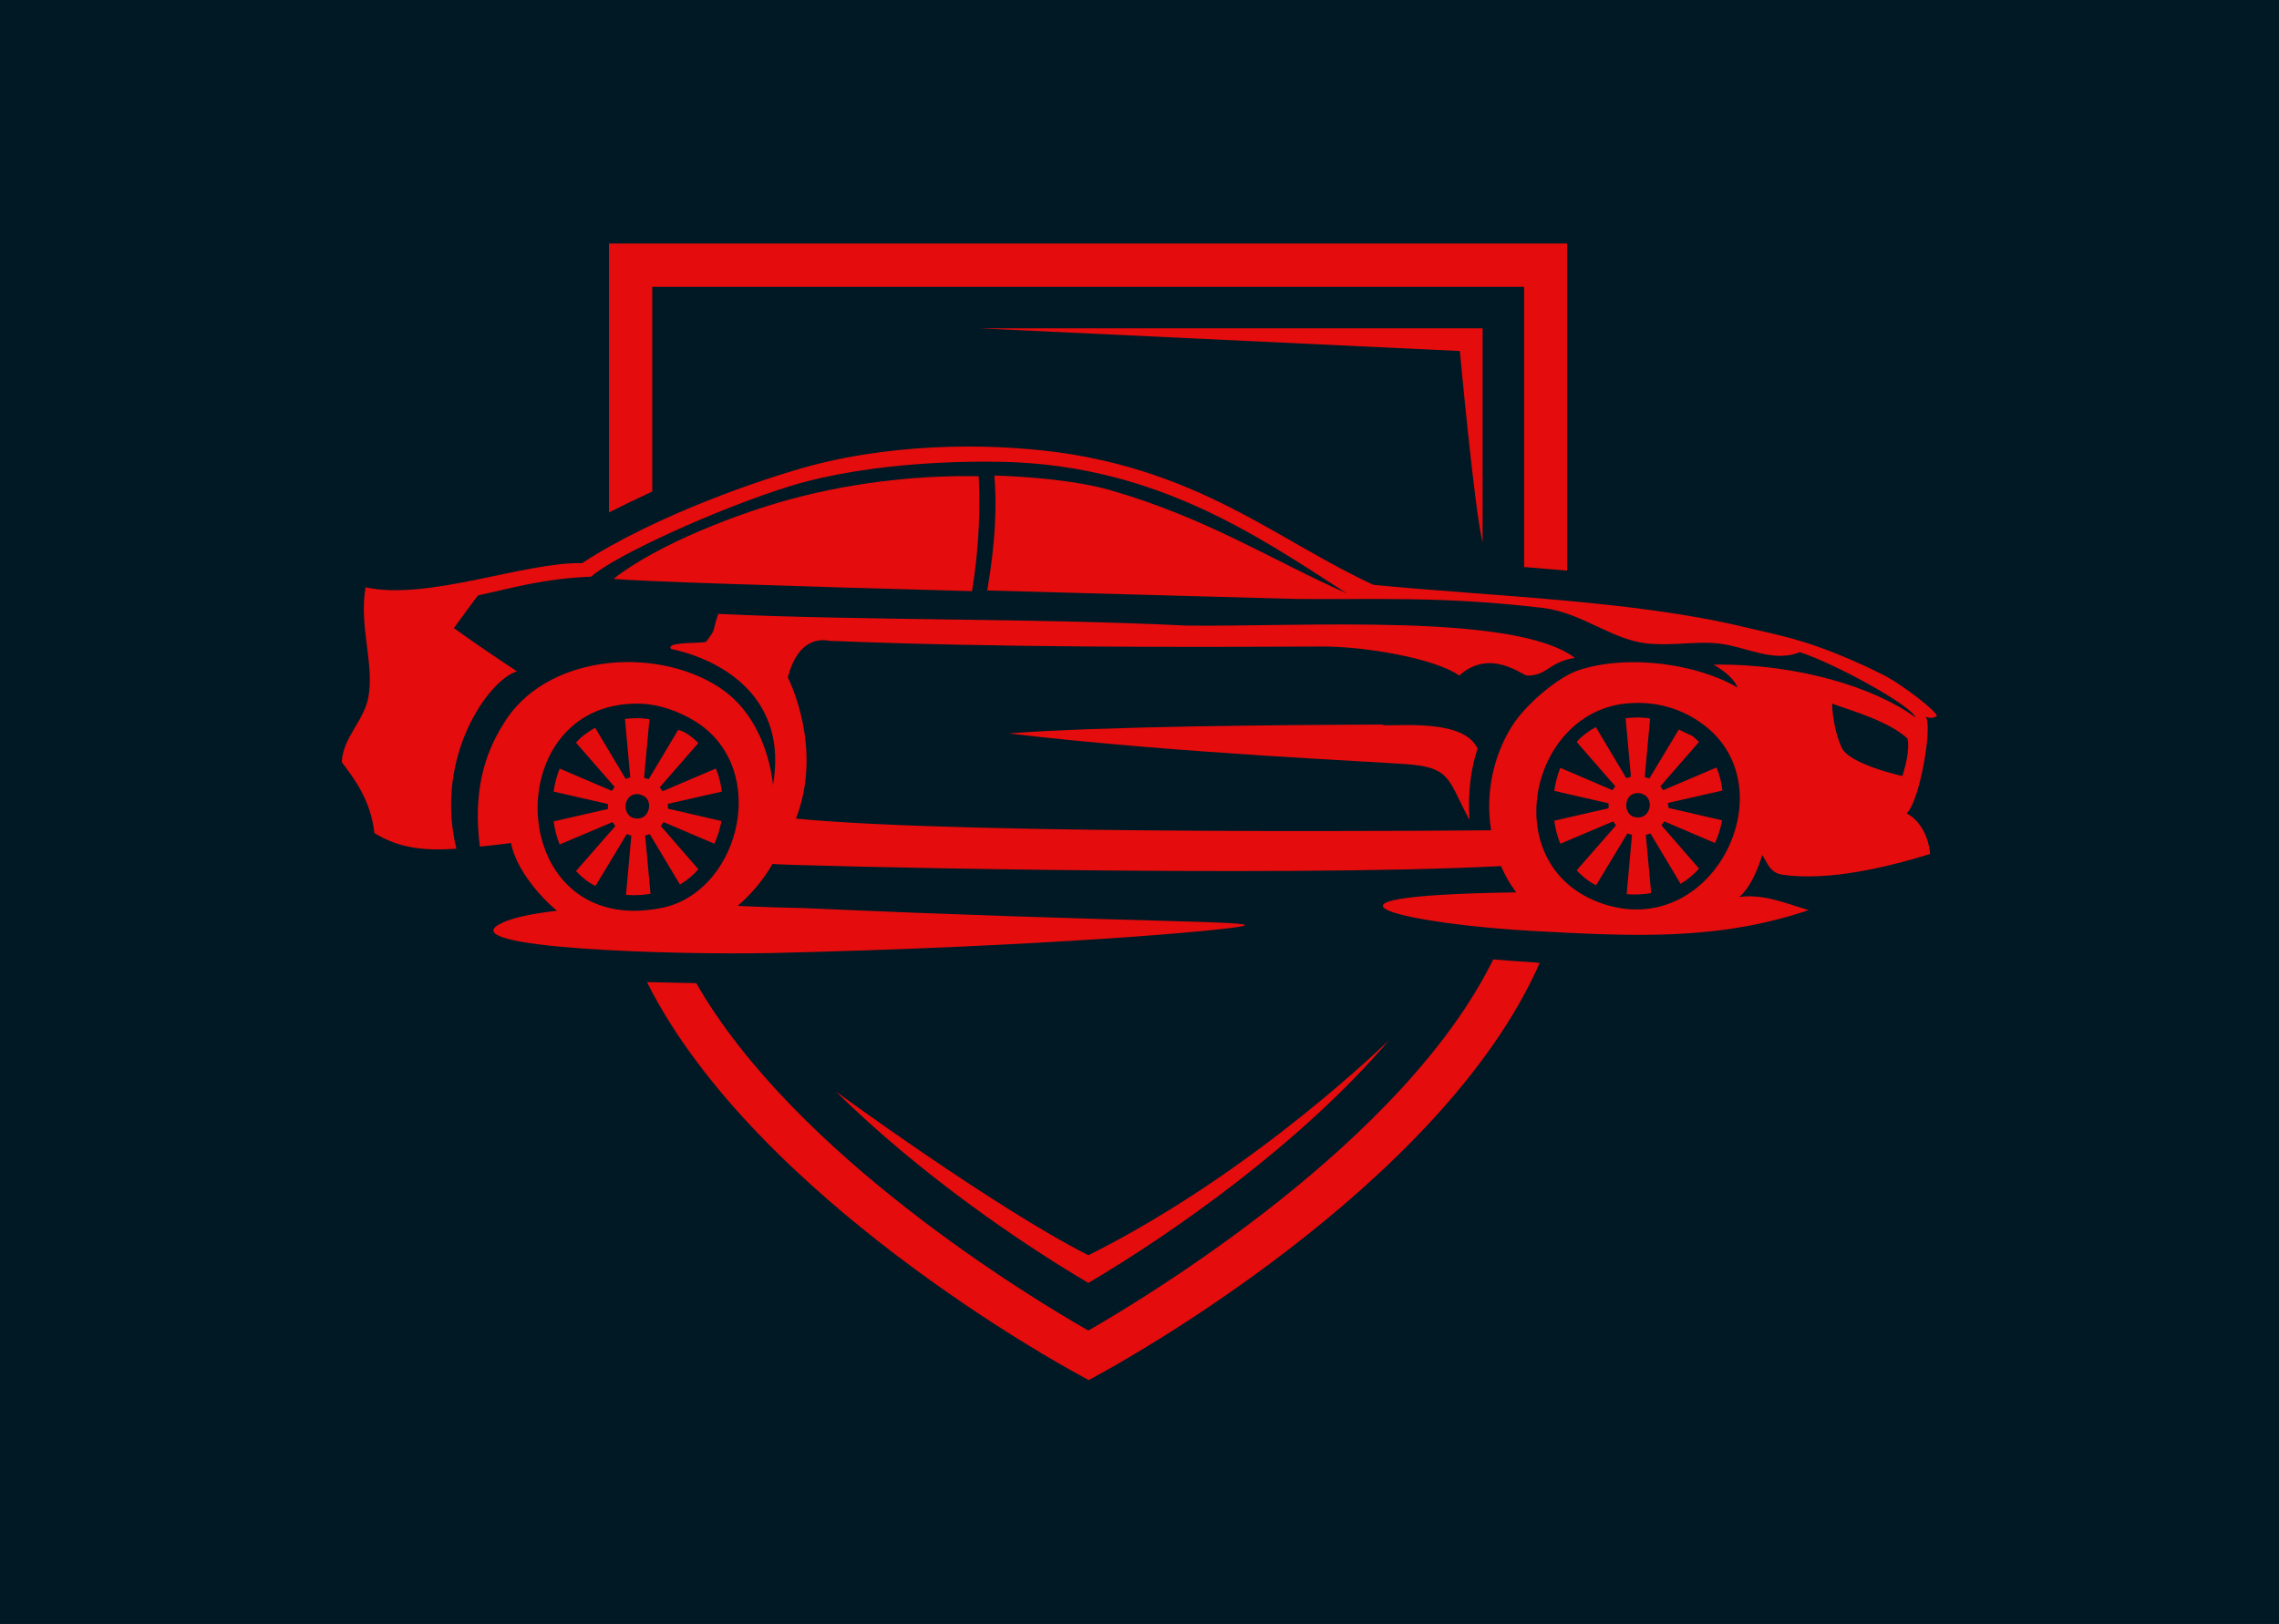
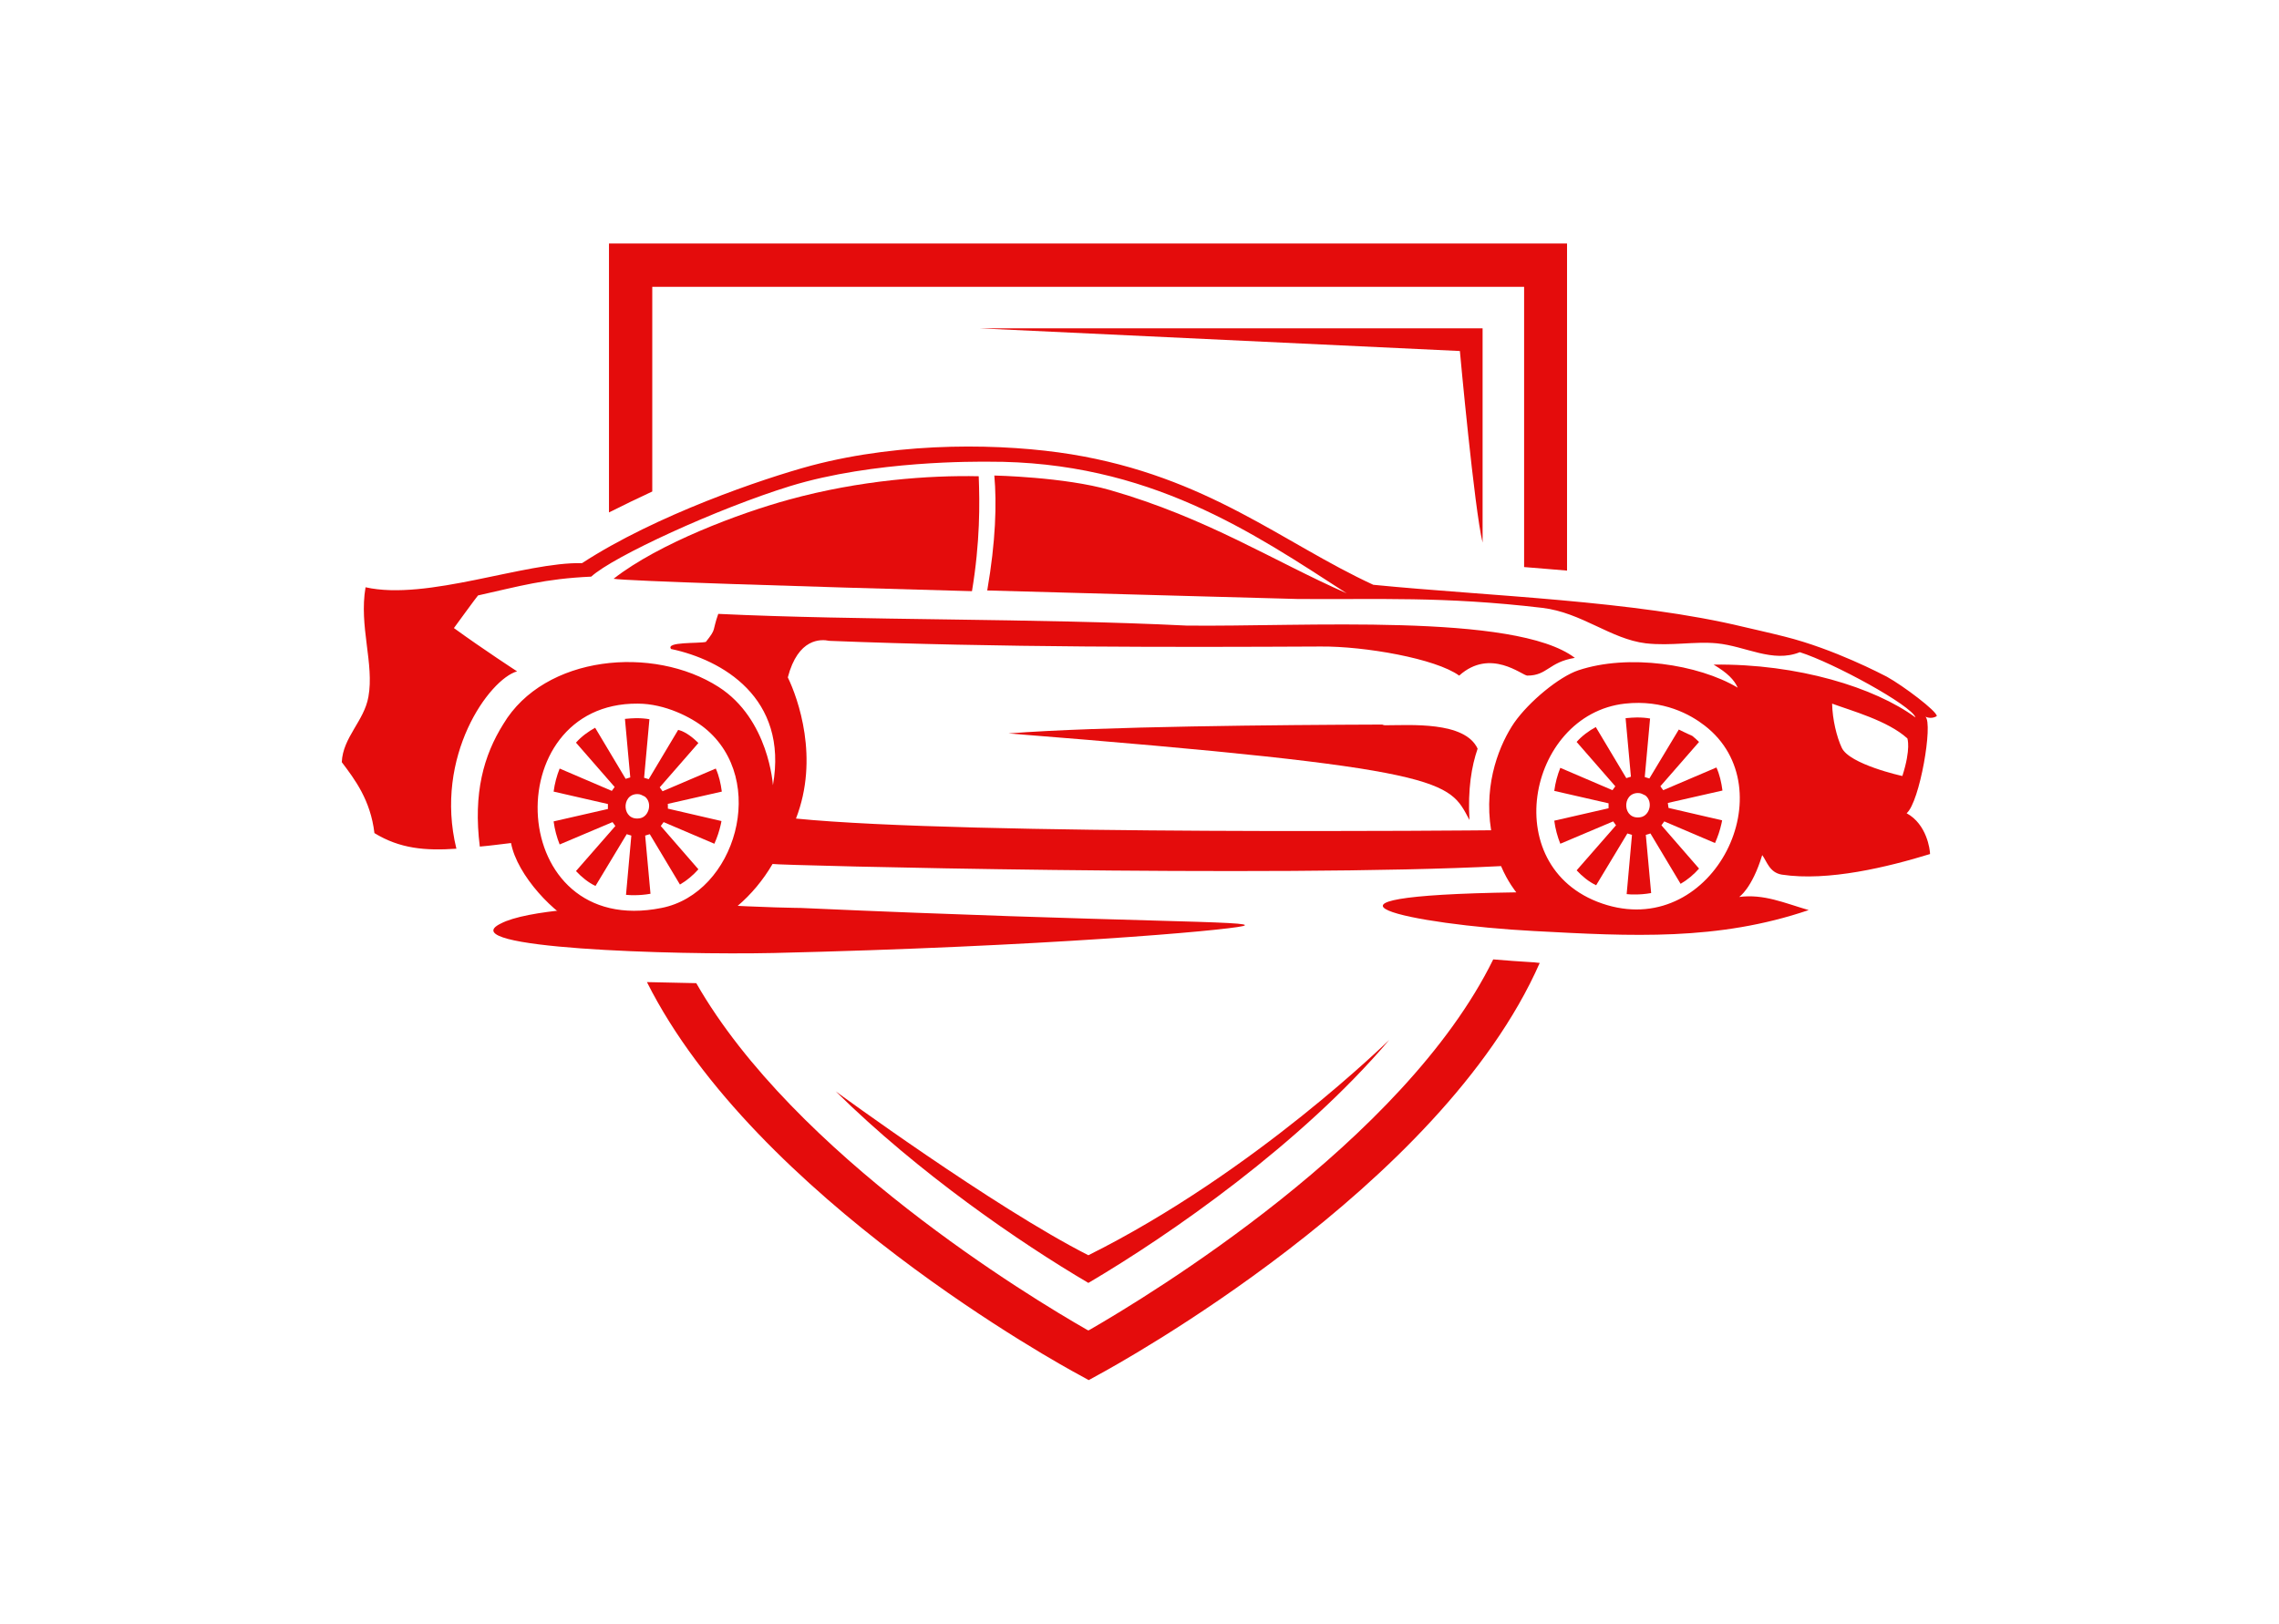
<svg xmlns="http://www.w3.org/2000/svg" width="1000" height="712.792" viewBox="0 0 1000 712.792">
  <defs />
-   <path fill="#001925" d="M 0 0 L 1000 0 L 1000 1000 L 0 1000 Z" />
  <path fill="#e40c0c" transform="matrix(1.557 0 0 1.557 -13.876 -50.267)" d="M 426.732 185.236 L 426.732 124.836 L 284.932 124.836 L 420.332 131.236 C 420.332 131.336 424.432 175.936 426.732 185.236 Z" />
  <path fill="#e40c0c" transform="matrix(1.557 0 0 1.557 -13.876 -50.267)" d="M 315.632 386.136 C 289.032 372.636 244.432 339.936 244.432 339.936 L 244.432 339.936 C 267.832 363.036 296.432 382.636 315.632 393.936 C 338.732 380.336 375.532 354.736 400.432 325.436 C 400.432 325.336 362.932 362.536 315.632 386.136 Z" />
  <path fill="#e40c0c" transform="matrix(1.557 0 0 1.557 -13.876 -50.267)" d="M 441.032 303.536 L 440.732 303.536 C 437.132 303.336 433.332 303.036 429.732 302.736 C 404.532 354.036 332.832 397.436 316.032 407.136 L 315.632 407.336 L 315.232 407.136 C 299.132 397.936 232.832 357.836 205.132 309.436 C 200.432 309.336 195.732 309.236 191.232 309.136 C 221.732 369.936 308.332 417.336 312.832 419.736 L 315.732 421.336 L 318.632 419.736 C 323.232 417.236 414.932 367.136 442.832 303.736 C 442.132 303.636 441.532 303.636 441.032 303.536 Z" />
  <path fill="#e40c0c" transform="matrix(1.557 0 0 1.557 -13.876 -50.267)" d="M 192.732 170.836 L 192.732 113.136 L 438.432 113.136 L 438.432 192.136 C 442.532 192.436 446.532 192.836 450.532 193.136 L 450.532 100.936 L 180.532 100.936 L 180.532 176.736 C 184.532 174.736 188.632 172.736 192.732 170.836 Z" />
  <path fill="#e40c0c" transform="matrix(1.557 0 0 1.557 -13.876 -50.267)" d="M 478.932 258.636 L 494.332 255.136 C 494.032 252.836 493.532 250.636 492.632 248.636 L 477.632 255.036 L 476.832 253.936 L 487.732 241.436 C 487.032 240.736 486.432 240.236 485.832 239.736 C 484.432 239.136 483.232 238.536 482.032 237.936 L 473.732 251.736 L 472.432 251.336 L 473.932 234.836 C 472.832 234.636 471.632 234.536 470.232 234.536 C 469.232 234.536 468.232 234.636 467.032 234.736 L 468.532 251.236 L 467.232 251.636 L 458.632 237.236 C 456.632 238.336 454.732 239.736 453.232 241.436 L 464.132 253.936 L 463.332 255.036 L 448.632 248.736 C 447.832 250.736 447.232 252.936 446.932 255.236 L 462.232 258.736 L 462.232 260.136 L 446.932 263.636 C 447.232 265.936 447.832 268.136 448.632 270.136 L 463.532 263.836 L 464.332 264.936 L 453.232 277.636 C 454.832 279.336 456.632 280.836 458.732 281.836 L 467.532 267.236 L 468.832 267.636 L 467.332 284.336 C 468.132 284.436 468.932 284.436 469.732 284.436 C 471.032 284.436 472.532 284.336 474.232 284.036 L 472.732 267.636 L 474.032 267.236 L 482.532 281.436 C 484.432 280.336 486.232 278.836 487.732 277.136 L 477.132 264.936 L 477.932 263.836 L 492.232 269.936 C 493.032 268.136 493.632 266.336 494.032 264.536 C 494.132 264.236 494.132 263.936 494.232 263.536 L 479.132 260.036 L 478.932 258.636 Z M 471.332 262.636 C 466.132 263.636 465.832 255.836 470.532 255.836 C 471.432 255.836 471.732 256.136 472.632 256.536 C 474.832 258.336 473.832 262.136 471.332 262.636 Z" />
  <path fill="#e40c0c" transform="matrix(1.557 0 0 1.557 -13.876 -50.267)" d="M 196.932 258.936 L 212.332 255.436 C 212.032 253.136 211.532 250.936 210.632 248.936 L 195.632 255.336 L 194.832 254.236 L 205.732 241.736 C 204.532 240.536 202.232 238.536 200.032 238.036 L 191.732 251.936 L 190.432 251.536 L 191.932 235.036 C 190.832 234.836 189.632 234.736 188.232 234.736 C 187.232 234.736 186.232 234.836 185.032 234.936 L 186.532 251.436 L 185.232 251.836 L 176.632 237.436 C 174.632 238.536 172.732 239.936 171.232 241.636 L 182.132 254.136 L 181.332 255.236 L 166.632 248.936 C 165.832 250.936 165.232 253.136 164.932 255.436 L 180.232 258.936 L 180.232 260.336 L 164.932 263.836 C 165.232 266.136 165.832 268.336 166.632 270.336 L 181.532 264.036 L 182.332 265.136 L 171.232 277.836 C 172.832 279.536 174.632 281.036 176.732 282.036 L 185.532 267.436 L 186.832 267.836 L 185.332 284.536 C 186.132 284.636 186.932 284.636 187.732 284.636 C 189.032 284.636 190.532 284.536 192.232 284.236 L 190.732 267.836 L 192.032 267.436 L 200.532 281.636 C 202.432 280.536 204.232 279.036 205.732 277.336 L 195.132 265.136 L 195.932 264.036 L 210.232 270.136 C 211.032 268.336 211.632 266.536 212.032 264.736 C 212.132 264.436 212.132 264.136 212.232 263.736 L 197.132 260.236 L 197.132 258.936 Z M 189.332 262.936 C 184.132 263.936 183.832 256.136 188.532 256.136 C 189.432 256.136 189.732 256.436 190.632 256.836 C 192.832 258.536 191.832 262.436 189.332 262.936 Z" />
-   <path fill="#e40c0c" fill-rule="evenodd" transform="matrix(1.557 0 0 1.557 -13.876 -50.267)" d="M 425.332 243.336 C 421.732 235.536 406.232 236.736 399.232 236.736 C 398.932 236.736 398.732 236.636 398.432 236.536 C 370.032 236.636 318.832 237.036 293.132 239.036 C 342.232 244.836 399.032 247.036 406.832 247.836 C 417.832 248.936 417.132 252.436 423.032 263.436 C 422.532 254.736 423.632 248.236 425.332 243.336 Z" />
+   <path fill="#e40c0c" fill-rule="evenodd" transform="matrix(1.557 0 0 1.557 -13.876 -50.267)" d="M 425.332 243.336 C 421.732 235.536 406.232 236.736 399.232 236.736 C 398.932 236.736 398.732 236.636 398.432 236.536 C 370.032 236.636 318.832 237.036 293.132 239.036 C 417.832 248.936 417.132 252.436 423.032 263.436 C 422.532 254.736 423.632 248.236 425.332 243.336 Z" />
  <path fill="#e40c0c" fill-rule="evenodd" transform="matrix(1.557 0 0 1.557 -13.876 -50.267)" d="M 284.732 166.536 C 270.732 166.236 251.232 167.636 231.232 173.136 C 217.332 176.936 194.632 185.436 181.832 195.436 C 184.832 196.036 234.632 197.636 282.832 198.936 C 285.132 185.036 285.032 174.236 284.732 166.536 Z" />
  <path fill="#e40c0c" transform="matrix(1.557 0 0 1.557 -13.876 -50.267)" d="M 546.232 261.536 C 549.932 258.436 553.732 236.136 551.532 234.336 C 553.432 235.136 554.732 234.136 554.732 234.136 C 554.732 232.736 545.332 225.636 540.632 223.036 C 539.432 222.436 525.832 215.236 511.832 211.736 C 507.932 210.736 501.232 209.236 500.432 209.036 C 469.432 201.536 428.332 200.336 395.932 197.136 C 370.332 185.336 349.332 166.636 310.732 160.336 C 292.132 157.336 263.632 156.636 237.532 163.536 C 223.832 167.236 193.832 177.436 172.932 191.036 C 156.932 190.636 129.232 201.736 111.932 197.836 C 110.032 208.836 114.432 219.436 112.732 228.736 C 111.532 235.536 105.532 240.136 105.232 247.136 C 108.932 252.036 113.332 257.836 114.432 267.136 C 121.632 271.536 128.732 272.136 137.532 271.536 C 131.132 245.436 146.832 223.736 154.632 221.536 C 154.632 221.536 145.232 215.436 136.832 209.336 C 136.832 209.336 143.532 200.136 143.632 200.136 C 155.332 197.536 162.332 195.436 175.532 194.836 C 181.732 189.136 211.132 175.636 231.532 169.336 C 255.232 162.036 284.432 162.436 287.432 162.436 C 332.632 162.236 362.132 182.536 388.432 199.536 C 367.732 190.436 349.232 178.336 321.732 170.436 C 308.832 166.736 289.132 166.336 289.132 166.336 C 289.832 174.236 289.532 184.836 287.132 198.736 C 331.632 199.936 373.132 201.136 374.532 201.136 C 397.632 201.336 415.432 200.336 443.532 203.636 C 454.632 204.936 462.832 212.436 472.732 213.636 C 479.832 214.436 486.432 213.036 492.732 213.636 C 500.932 214.436 508.432 219.236 516.132 216.136 C 525.632 219.136 547.632 231.136 548.732 234.536 C 537.332 226.136 515.632 219.336 491.832 219.636 C 495.832 222.036 497.632 223.936 498.632 226.136 C 487.532 219.536 467.832 216.536 453.732 221.236 C 448.332 223.036 439.832 230.036 435.632 236.036 C 431.832 241.636 426.932 252.636 429.132 266.336 C 429.132 266.336 281.132 267.836 233.232 263.036 C 239.832 246.036 233.832 229.236 230.932 223.236 C 233.832 212.136 240.232 212.436 242.632 212.936 C 290.332 214.836 340.232 214.736 381.132 214.536 C 393.532 214.436 413.532 217.936 420.132 222.736 C 428.932 214.836 437.932 222.736 439.332 222.736 C 445.032 222.736 445.332 218.936 452.732 217.736 C 435.932 204.936 375.532 209.036 343.332 208.636 C 300.832 206.536 251.132 207.236 211.332 205.336 C 209.532 210.436 210.932 209.336 207.832 213.236 C 205.732 213.736 196.432 213.136 198.032 215.236 C 212.332 218.236 231.132 228.936 226.732 253.636 C 226.732 253.636 225.632 235.036 211.432 225.936 C 193.032 214.136 162.332 216.936 150.732 236.436 C 145.232 245.236 142.232 255.836 144.132 270.936 C 147.532 270.636 149.432 270.336 152.932 269.936 C 154.632 279.036 165.132 290.136 172.732 293.536 C 194.532 303.236 215.932 294.136 226.632 275.836 C 227.832 276.236 368.132 279.736 431.932 276.436 C 433.832 280.936 436.232 283.836 436.232 283.836 C 368.032 284.836 406.832 292.936 441.132 294.736 C 468.932 296.236 493.032 297.536 518.632 288.836 C 511.732 286.836 506.032 284.236 499.032 285.136 C 499.032 285.136 502.632 282.836 505.532 273.336 C 506.832 275.036 507.532 278.236 511.032 278.836 C 524.132 280.836 541.132 276.636 552.832 273.036 C 552.832 271.836 551.932 264.636 546.232 261.536 Z M 195.332 288.236 C 151.332 297.036 148.732 230.336 188.632 230.636 C 196.332 230.636 203.832 234.536 207.532 237.536 C 225.532 252.136 216.232 284.136 195.332 288.236 Z M 461.832 287.436 C 430.432 278.136 439.132 233.736 466.832 230.636 C 477.732 229.436 485.332 233.736 489.332 236.836 C 512.232 254.536 492.132 296.336 461.832 287.436 Z M 527.932 243.036 C 526.532 240.036 525.332 235.136 525.232 230.636 C 530.632 232.636 540.932 235.436 546.432 240.436 C 546.432 240.436 547.532 243.236 545.032 251.036 C 544.932 251.036 530.032 247.736 527.932 243.036 Z" />
  <path fill="#e40c0c" transform="matrix(1.557 0 0 1.557 -13.876 -50.267)" d="M 234.632 288.236 C 234.632 288.236 223.732 288.136 209.532 287.236 C 199.132 296.236 181.732 292.436 169.632 288.636 C 160.832 289.436 153.632 290.736 150.032 292.636 C 135.732 299.636 198.932 301.536 226.832 300.936 C 302.932 299.136 353.732 294.636 359.232 293.336 C 364.732 291.836 326.132 292.336 234.632 288.236 Z" />
</svg>